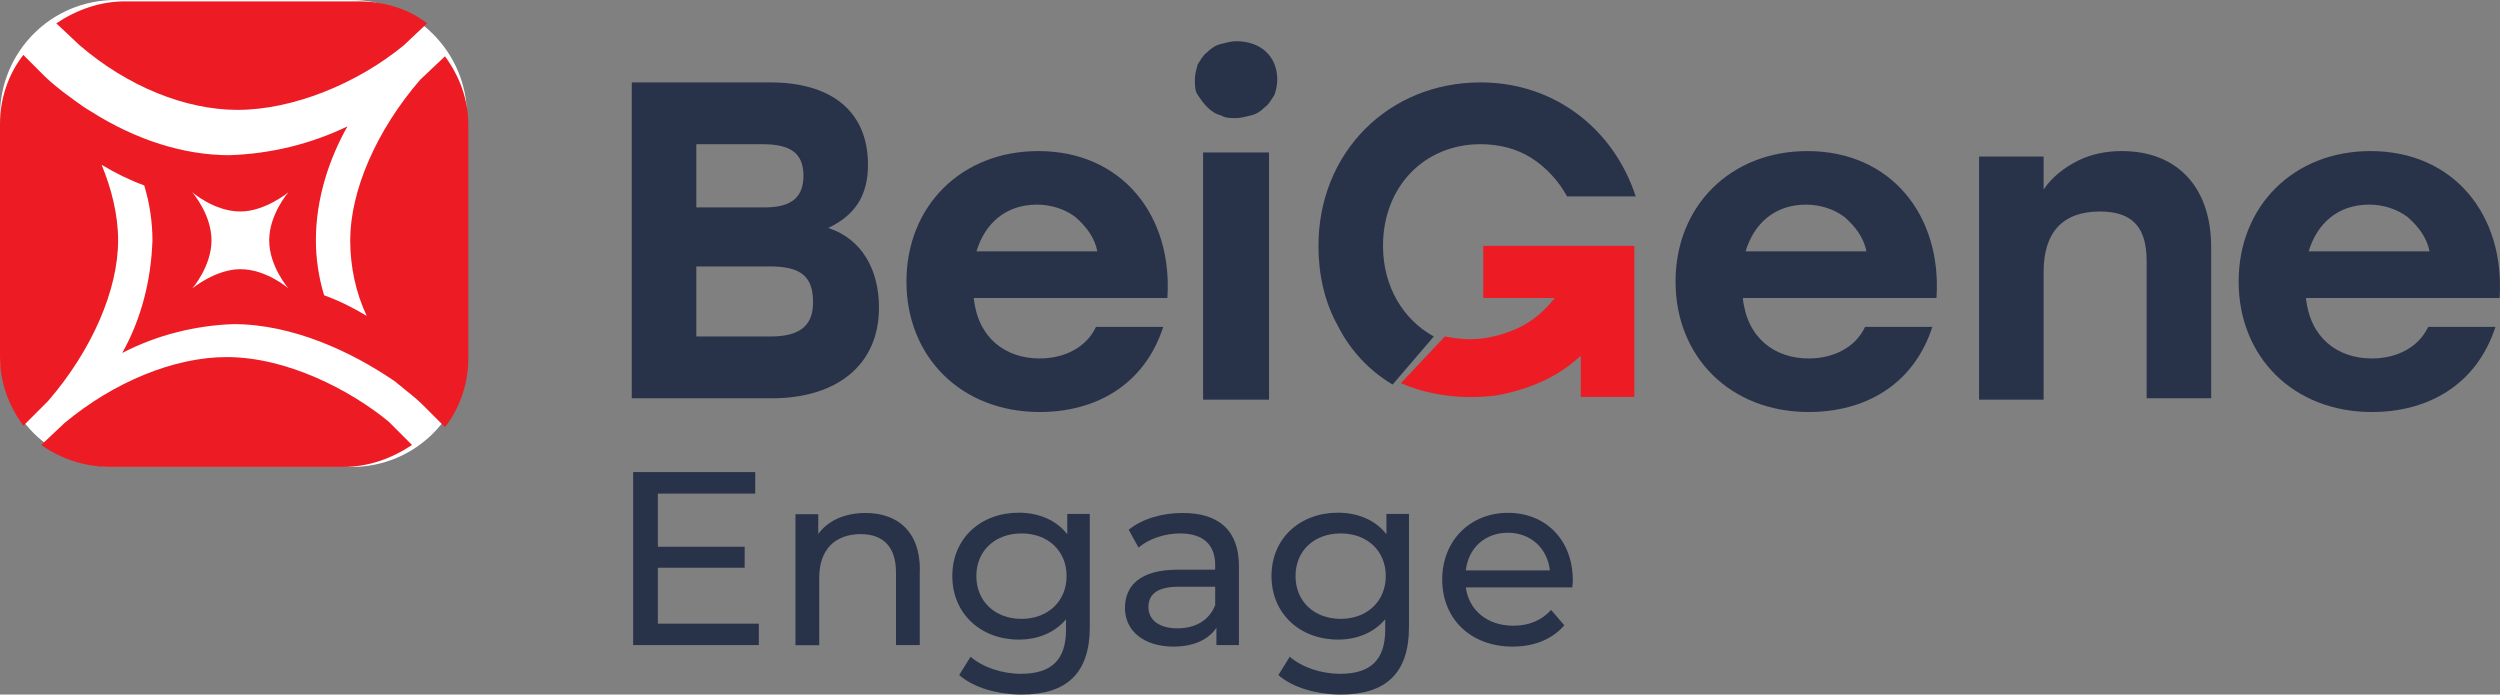
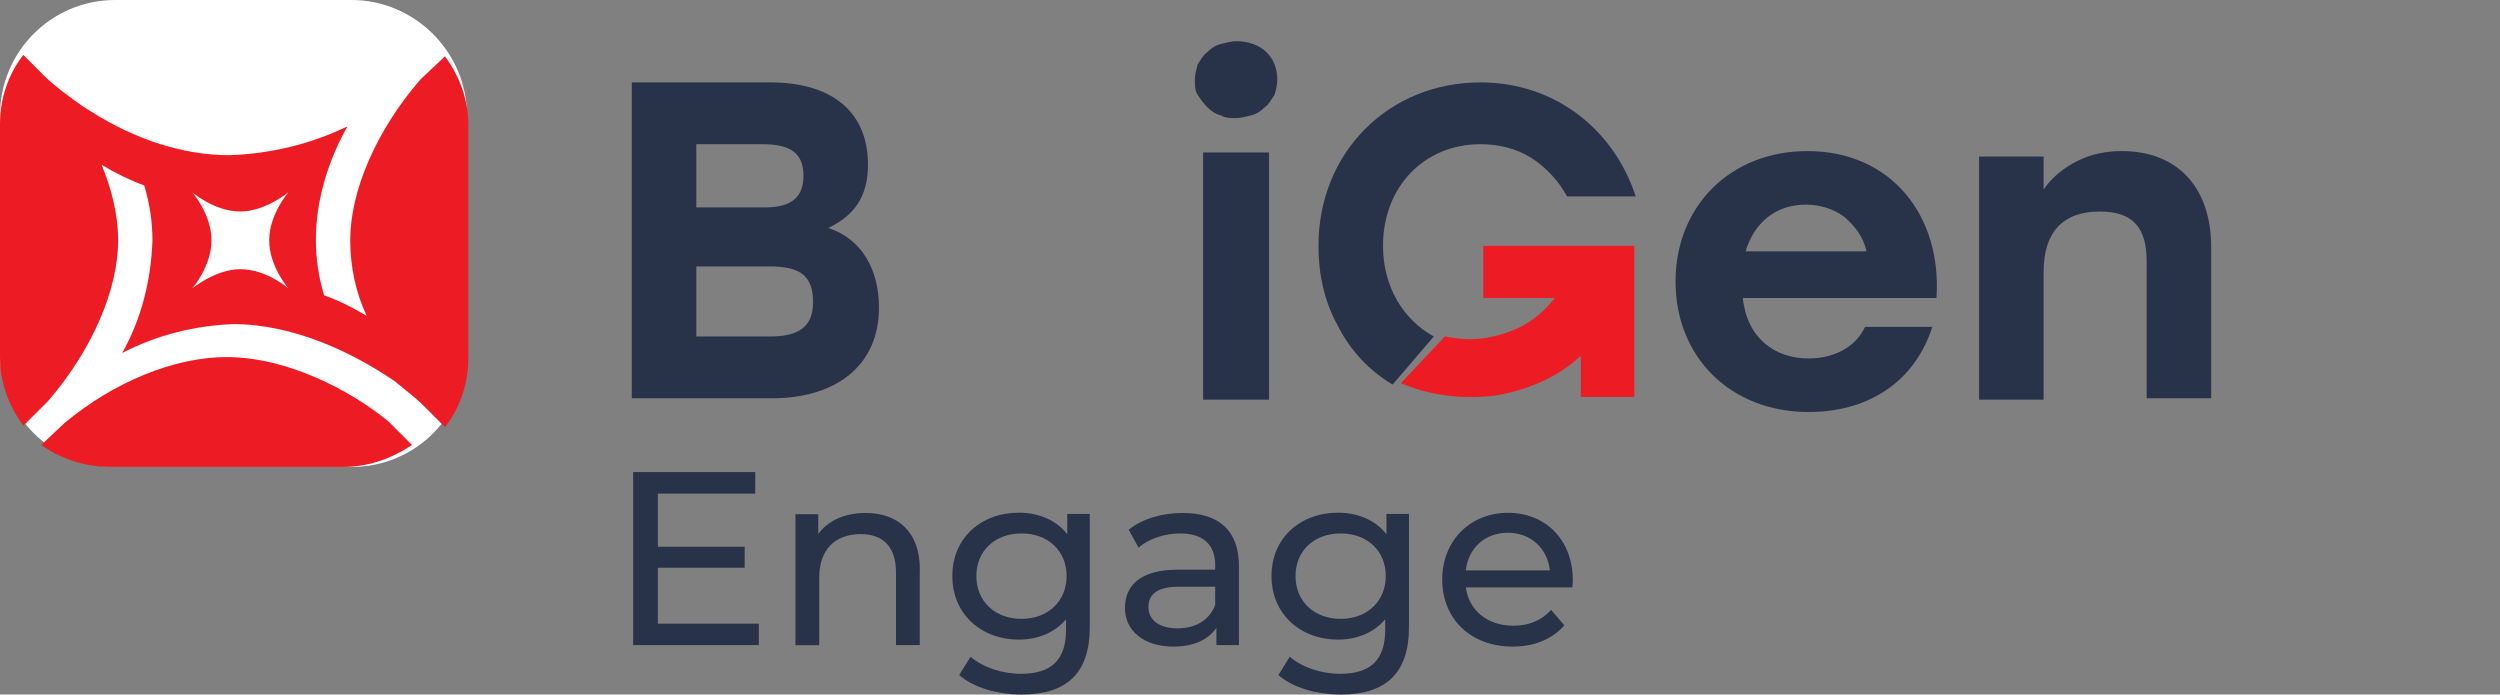
<svg xmlns="http://www.w3.org/2000/svg" id="Layer_2" data-name="Layer 2" viewBox="0 0 182.03 50.57">
  <rect x="0" y="0" width="182.03" height="50.57" fill="#808080" stroke="none" />
  <defs>
    <style>
      .cls-1 {
        fill: #28334a;
      }

      .cls-1, .cls-2, .cls-3 {
        stroke-width: 0px;
      }

      .cls-2 {
        fill: #fff;
      }

      .cls-3 {
        fill: #ed1c24;
      }
    </style>
  </defs>
  <g id="Layer_1-2" data-name="Layer 1-2">
    <g id="logo-blue">
      <path id="Path" class="cls-2" d="M25.6,0H8.4C3.7,0,0,3.8,0,8.4v17.2C0,30.3,3.8,34,8.4,34h17.2c4.7,0,8.4-3.8,8.4-8.4V8.4c0-4.6-3.8-8.4-8.4-8.4Z" />
-       <path id="Path-2" class="cls-3" d="M5.8,3.3c3.5,3,7.7,4.7,11.5,4.7,4,0,8.7-1.9,12.1-4.7l1.7-1.6c-1.4-1.1-3.2-1.6-5-1.6H9.1c-1.8,0-3.5.6-5,1.6,0,0,1.7,1.6,1.7,1.6Z" />
      <path id="Path-3" class="cls-3" d="M25.5,17.5c0,1.9.4,3.8,1.2,5.5-1-.6-2-1.1-3.1-1.5-.4-1.3-.6-2.7-.6-4,0-3.1,1-6,2.3-8.3-2.7,1.3-5.6,2-8.6,2.1-3.3,0-6.8-1.1-10.1-3.2-.7-.4-1.3-.9-2-1.4,0,0-.9-.7-1.3-1.1l-1.6-1.6c-1.1,1.4-1.7,3.2-1.7,5v17c0,1.8.6,3.5,1.7,5l1.8-1.8c3.2-3.7,5.1-8.1,5.1-11.7,0-1.9-.5-3.8-1.2-5.5,1,.6,2,1.1,3.1,1.5.4,1.3.6,2.7.6,4-.1,2.9-.8,5.7-2.2,8.2,2.5-1.3,5.3-2,8.1-2.1,4.3,0,8.6,2,11.8,4.2.2.2.4.3.6.5,0,0,.9.7,1.3,1.1l1.7,1.7c1.1-1.4,1.7-3.2,1.7-5V9.1c0-1.8-.6-3.5-1.7-5l-1.8,1.7c-3.2,3.7-5.1,8.1-5.1,11.7Z" />
      <path id="Path-4" class="cls-3" d="M28.3,30.7c-2.8-2.3-7.4-4.7-11.8-4.7-3.8,0-8.2,1.8-11.8,4.8l-1.7,1.6c1.4,1,3.2,1.6,5,1.6h17c1.8,0,3.5-.6,5-1.6,0,0-1.7-1.7-1.7-1.7Z" />
      <path id="Path-5" class="cls-2" d="M14,21s1.4-1.6,1.4-3.5-1.4-3.5-1.4-3.5c0,0,1.6,1.4,3.5,1.4,1.8,0,3.5-1.4,3.5-1.4,0,0-1.4,1.6-1.4,3.5s1.4,3.5,1.4,3.5c0,0-1.6-1.4-3.5-1.4-1.8,0-3.5,1.4-3.5,1.4Z" />
      <path id="Shape" class="cls-1" d="M64,22.4c0,4.2-3.1,6.6-7.8,6.6h-10.2V6h10.1c4.3,0,7.1,2,7.1,6,0,2.3-1,3.7-2.9,4.6,2.5.8,3.7,3.1,3.7,5.8ZM55.5,10.5h-4.8v4.6h5c2,0,2.8-.8,2.8-2.3,0-1.7-1-2.3-3-2.3ZM59.2,22c0-1.7-.7-2.6-3.1-2.6h-5.4v5.1h5.4c2.4,0,3.1-1,3.1-2.5Z" />
-       <path id="Shape-2" class="cls-1" d="M85,21.7h-14.1c.3,2.9,2.3,4.4,4.8,4.4,1.8,0,3.4-.8,4.1-2.3h4.9c-1.4,4.3-5,6.2-9,6.2-5.7,0-9.7-4-9.7-9.5s4-9.5,9.6-9.5c6.1,0,9.8,4.7,9.4,10.7ZM71.1,18.3h8.8c-.2-1-.8-1.8-1.6-2.5-.8-.6-1.8-.9-2.8-.9-2.3,0-3.8,1.4-4.4,3.4Z" />
      <path id="Shape-3" class="cls-1" d="M93,5.8c0,.4-.1.8-.2,1.1-.2.3-.4.7-.7.9-.3.3-.6.5-1,.6s-.8.2-1.1.2c-.4,0-.8,0-1.1-.2-.4-.1-.7-.3-1-.6s-.5-.6-.7-.9-.2-.7-.2-1.1.1-.7.2-1.1c.2-.3.4-.7.7-.9.3-.3.6-.5,1-.6s.8-.2,1.1-.2c1.8,0,3,1.1,3,2.8ZM87.6,11.1h4.8v18h-4.8V11.1Z" />
      <path id="Shape-4" class="cls-1" d="M141,21.7h-14.1c.3,2.9,2.3,4.4,4.8,4.4,1.8,0,3.4-.8,4.1-2.3h4.9c-1.4,4.3-5,6.2-9,6.2-5.7,0-9.7-4-9.7-9.5s4-9.5,9.6-9.5c6.1,0,9.8,4.7,9.4,10.7ZM127.1,18.3h8.8c-.2-1-.8-1.8-1.6-2.5-.8-.6-1.8-.9-2.8-.9-2.3,0-3.8,1.4-4.4,3.4h0Z" />
      <path id="Path-6" class="cls-1" d="M161,18v11h-4.7v-10c0-2.3-.9-3.6-3.4-3.6-2.7,0-4.1,1.5-4.1,4.4v9.3h-4.7V11.4h4.7v2.4c.6-.9,1.5-1.6,2.5-2.1s2.1-.7,3.2-.7c4,0,6.5,2.6,6.5,7Z" />
-       <path id="Shape-5" class="cls-1" d="M182,21.7h-14.1c.3,2.9,2.3,4.4,4.8,4.4,1.8,0,3.4-.8,4.1-2.3h4.9c-1.4,4.3-5,6.2-9,6.2-5.7,0-9.7-4-9.7-9.5s4-9.5,9.6-9.5c6.1,0,9.8,4.7,9.4,10.7ZM168.1,18.3h8.8c-.2-1-.8-1.8-1.6-2.5-.8-.6-1.8-.9-2.8-.9-2.3,0-3.8,1.4-4.4,3.4h0Z" />
      <path id="Path-7" class="cls-3" d="M108,18v3.7h5.2c-.7.9-1.6,1.7-2.7,2.2s-2.3.8-3.5.8c-.6,0-1.2-.1-1.8-.2l-3.2,3.4c2.1.9,4.5,1.2,6.9.9,2.3-.4,4.5-1.3,6.2-2.9v3h3.9v-11h-11v.1Z" />
      <path id="Path-8" class="cls-1" d="M107.8,6c-6.7,0-11.8,5.1-11.8,11.9,0,2,.4,4,1.4,5.8.9,1.8,2.3,3.3,4,4.3l3-3.5c-2.2-1.2-3.7-3.6-3.7-6.6,0-4.3,3-7.4,7.1-7.4,1.3,0,2.6.3,3.7,1s2,1.7,2.6,2.8h5c-1.6-4.9-5.9-8.3-11.3-8.3Z" />
    </g>
    <path class="cls-1" d="M55.25,45.4v1.57h-9.15v-12.6h8.89v1.57h-7.09v3.87h6.32v1.53h-6.32v4.07h7.35Z" />
    <path class="cls-1" d="M66.97,41.48v5.49h-1.73v-5.29c0-1.87-.94-2.79-2.57-2.79-1.84,0-3.02,1.1-3.02,3.17v4.92h-1.73v-9.54h1.66v1.44c.7-.97,1.93-1.53,3.44-1.53,2.32,0,3.96,1.33,3.96,4.14h0Z" />
    <path class="cls-1" d="M79.35,37.42v8.25c0,3.37-1.71,4.9-4.95,4.9-1.75,0-3.51-.49-4.56-1.42l.83-1.33c.88.76,2.27,1.24,3.67,1.24,2.25,0,3.28-1.04,3.28-3.21v-.76c-.83.99-2.07,1.48-3.44,1.48-2.75,0-4.84-1.87-4.84-4.63s2.09-4.61,4.84-4.61c1.42,0,2.72.52,3.53,1.57v-1.48s1.64,0,1.64,0ZM77.66,41.94c0-1.85-1.37-3.1-3.28-3.1s-3.29,1.24-3.29,3.1,1.37,3.12,3.29,3.12,3.28-1.28,3.28-3.12Z" />
    <path class="cls-1" d="M90.21,41.21v5.76h-1.64v-1.26c-.58.86-1.64,1.37-3.13,1.37-2.16,0-3.53-1.15-3.53-2.81,0-1.53.99-2.79,3.83-2.79h2.74v-.34c0-1.46-.85-2.3-2.56-2.3-1.13,0-2.29.4-3.02,1.03l-.72-1.3c.99-.79,2.41-1.22,3.94-1.22,2.61,0,4.09,1.26,4.09,3.87h0ZM88.48,44.05v-1.33h-2.66c-1.71,0-2.2.67-2.2,1.48,0,.95.79,1.55,2.11,1.55s2.32-.59,2.75-1.69h0Z" />
    <path class="cls-1" d="M102.59,37.42v8.25c0,3.37-1.71,4.9-4.95,4.9-1.75,0-3.51-.49-4.56-1.42l.83-1.33c.88.76,2.27,1.24,3.67,1.24,2.25,0,3.28-1.04,3.28-3.21v-.76c-.83.99-2.07,1.48-3.44,1.48-2.75,0-4.84-1.87-4.84-4.63s2.09-4.61,4.84-4.61c1.42,0,2.72.52,3.53,1.57v-1.48s1.64,0,1.64,0ZM100.9,41.94c0-1.85-1.37-3.1-3.28-3.1s-3.29,1.24-3.29,3.1,1.37,3.12,3.29,3.12,3.28-1.28,3.28-3.12Z" />
    <path class="cls-1" d="M114.47,42.77h-7.74c.22,1.67,1.57,2.79,3.46,2.79,1.12,0,2.05-.38,2.75-1.15l.96,1.12c-.87,1.01-2.18,1.55-3.76,1.55-3.08,0-5.13-2.04-5.13-4.88s2.04-4.86,4.79-4.86,4.72,1.98,4.72,4.92c0,.14-.02.36-.04.52h-.01ZM106.73,41.53h6.12c-.18-1.6-1.39-2.74-3.06-2.74s-2.88,1.12-3.06,2.74Z" />
  </g>
</svg>